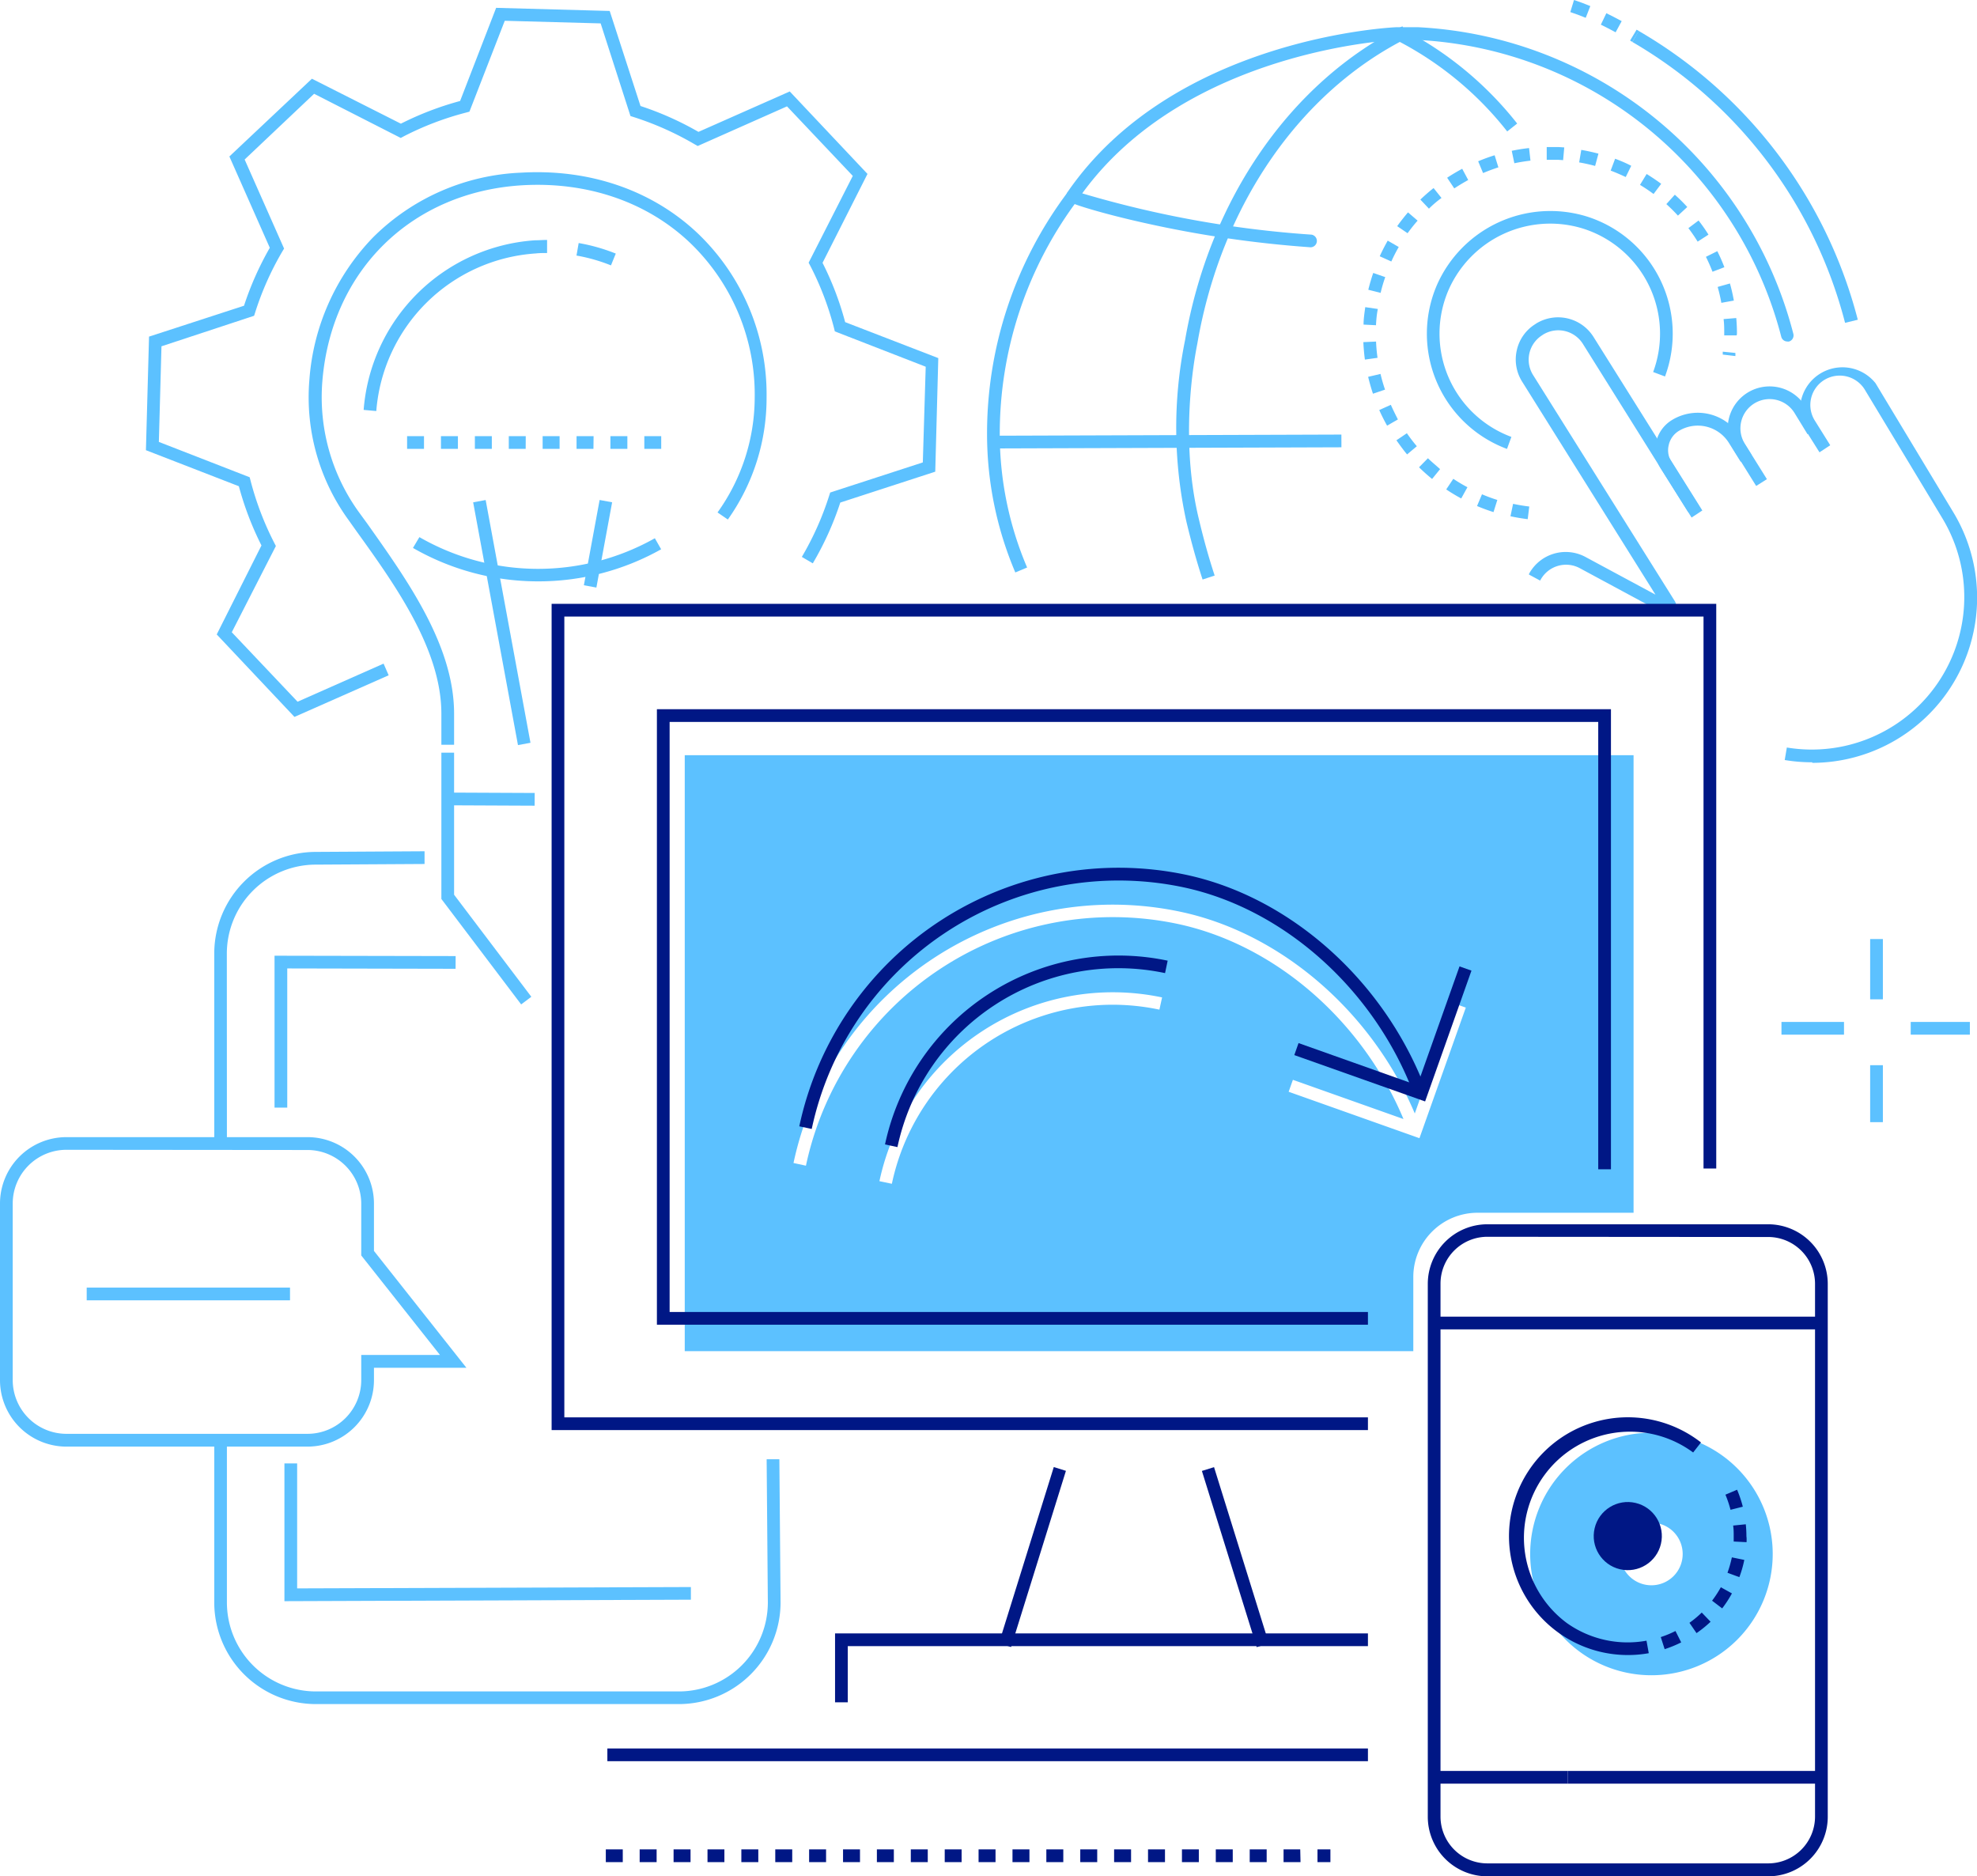
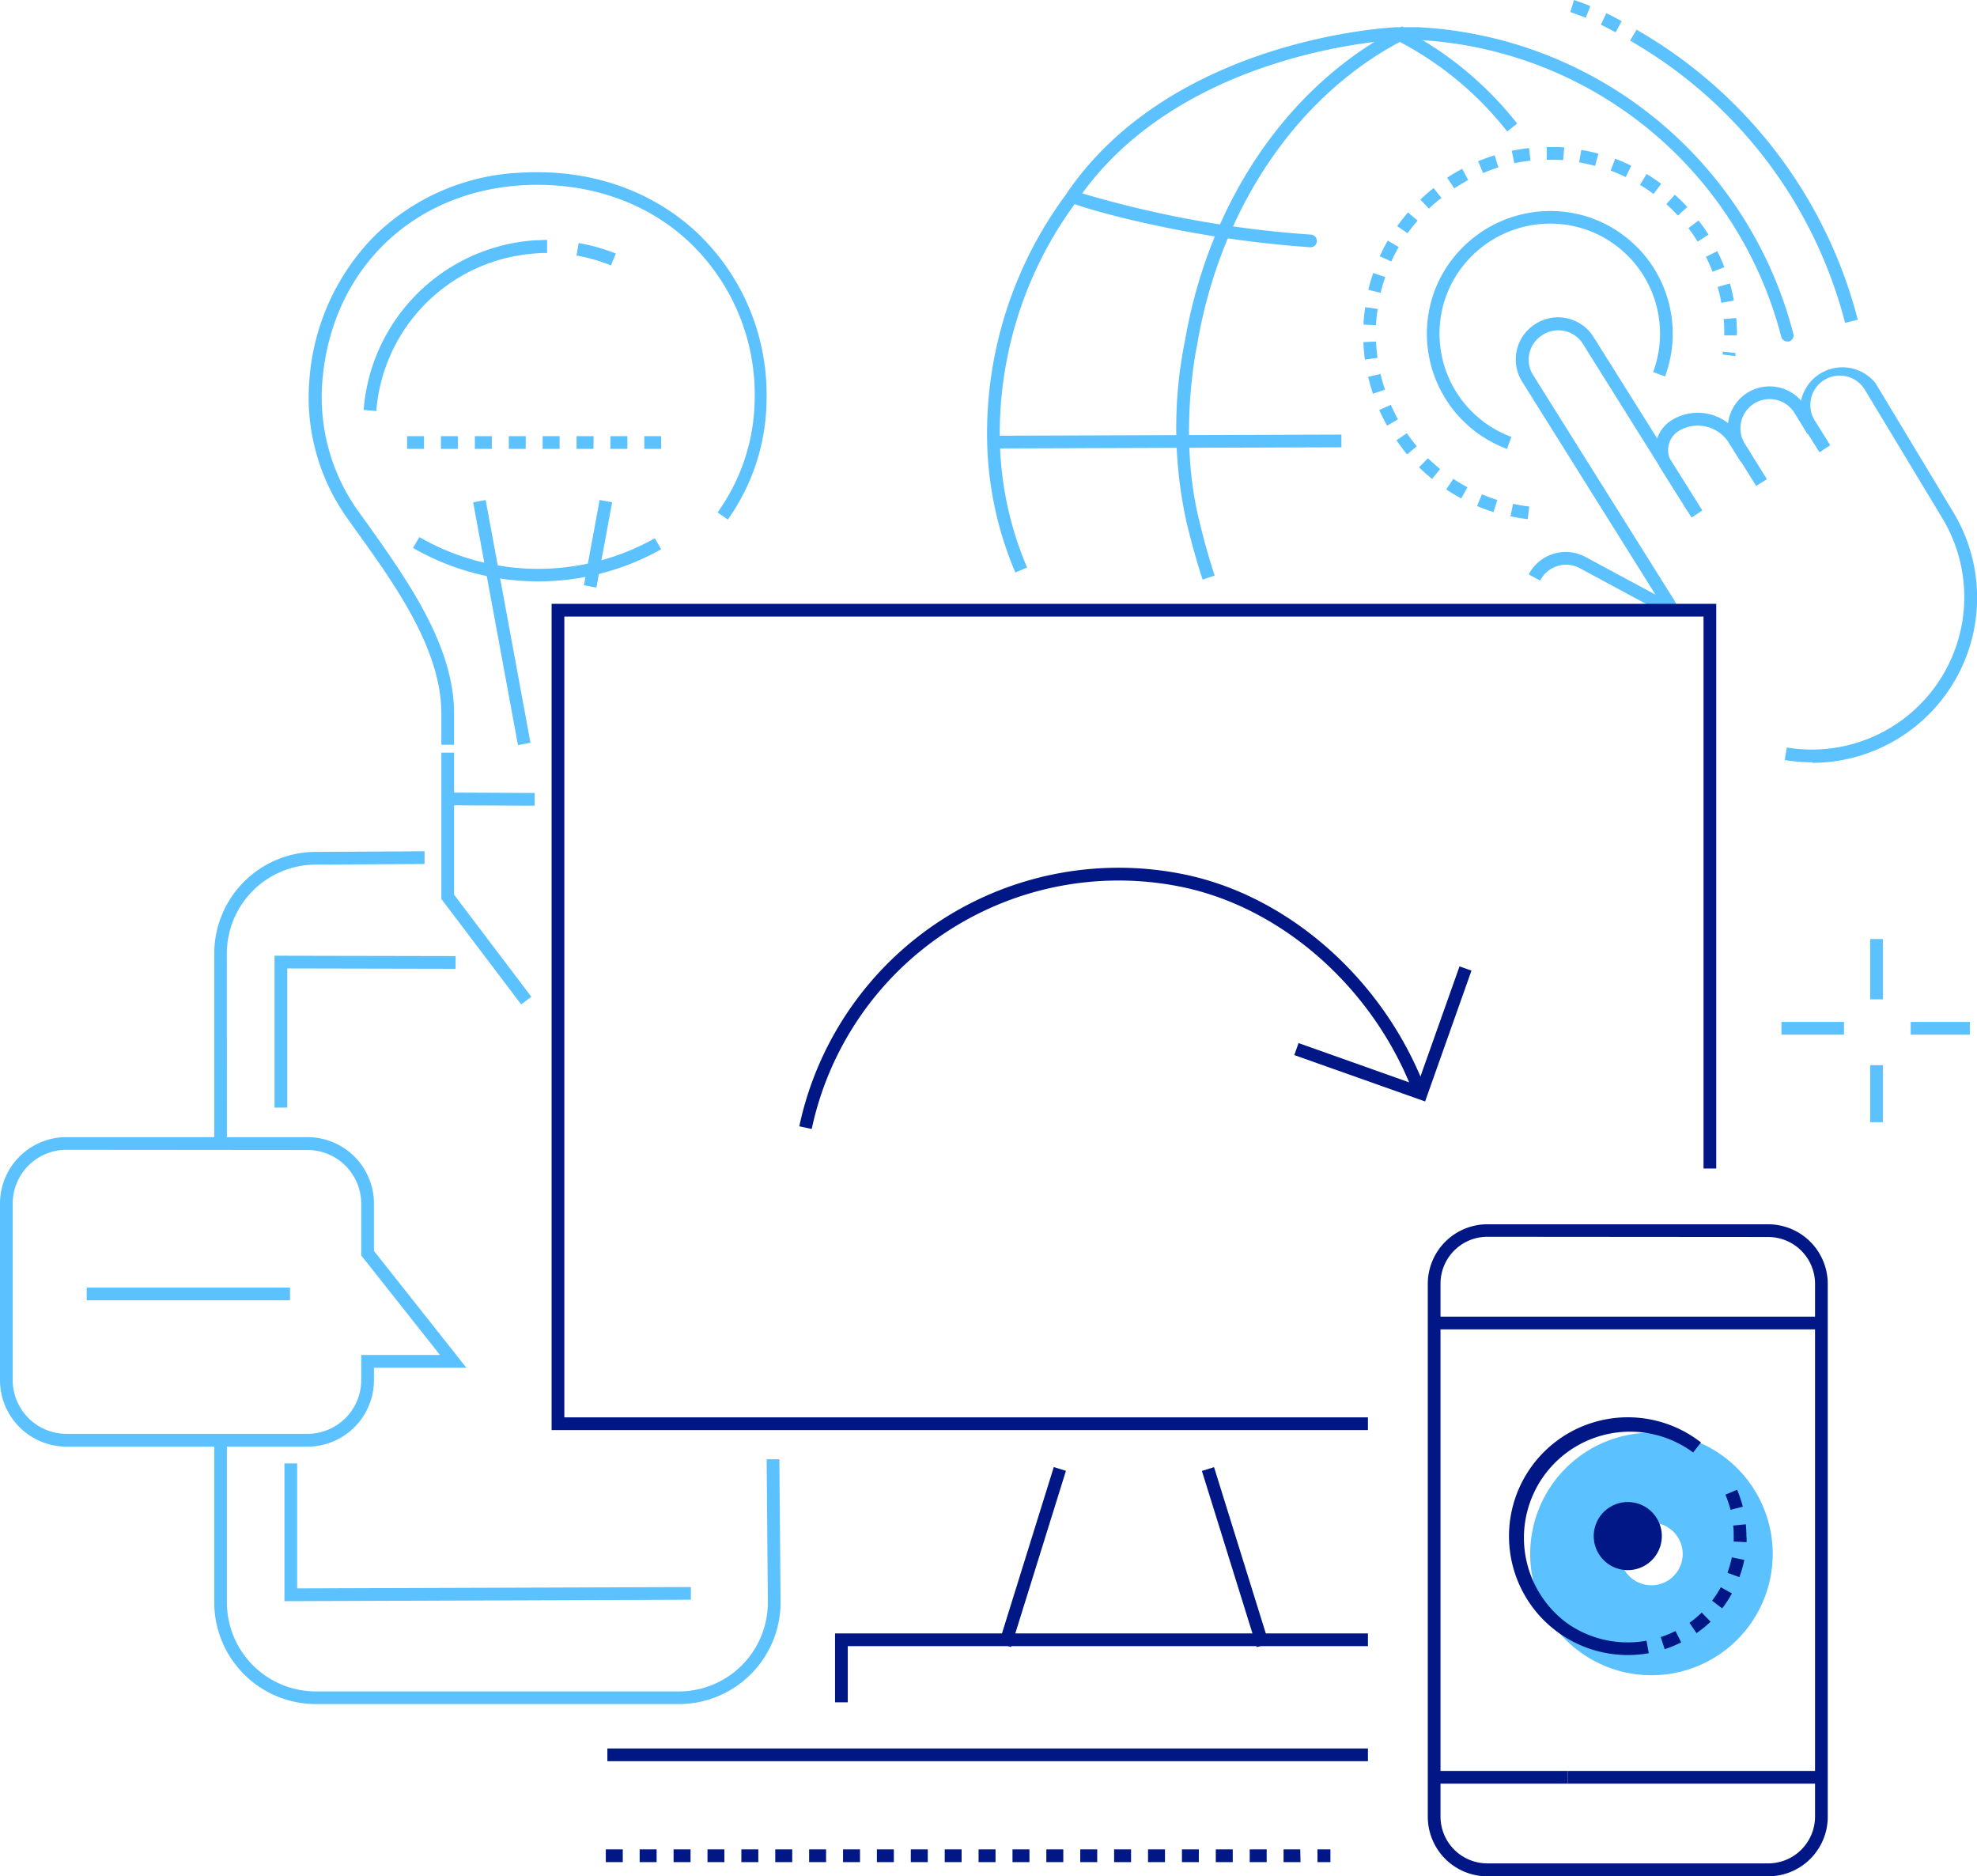
<svg xmlns="http://www.w3.org/2000/svg" viewBox="0 0 279.77 265.49">
  <defs>
    <style>.cls-1{fill:#5cc1ff;}.cls-2{fill:#001785;}</style>
  </defs>
  <g id="Camada_2" data-name="Camada 2">
    <g id="Camada_1-2" data-name="Camada 1">
      <rect class="cls-1" x="264.65" y="132.87" width="1.8" height="8.53" />
      <rect class="cls-1" x="270.39" y="144.6" width="8.37" height="1.8" />
      <rect class="cls-1" x="264.65" y="150.72" width="1.8" height="8.06" />
      <rect class="cls-1" x="252.1" y="144.6" width="8.85" height="1.8" />
      <path class="cls-1" d="M213.29,18.6a47.41,47.41,0,0,0-16-13.08l.8-1.62A49.48,49.48,0,0,1,214.7,17.48Z" />
      <path class="cls-1" d="M143.68,81a50,50,0,0,1-4-19.51,56.76,56.76,0,0,1,11.44-34.33l1.44,1.07a55.05,55.05,0,0,0-11.08,33.26,48.1,48.1,0,0,0,3.87,18.81Z" />
      <rect class="cls-1" x="140.57" y="61.58" width="49.25" height="1.8" transform="translate(-0.2 0.54) rotate(-0.19)" />
-       <path class="cls-1" d="M252.93,48.32a.89.89,0,0,1-.86-.67,56.12,56.12,0,0,0-51.41-42h-3c-.27,0-29.71,1.35-44.51,21.71a149.4,149.4,0,0,0,32.29,5.83.9.9,0,1,1-.12,1.79,158.18,158.18,0,0,1-23.44-3.45c-2.74-.61-5.4-1.29-7.47-1.9-3.15-.93-3.26-1.15-3.43-1.5a1,1,0,0,1,.07-.92c15.11-22,46.26-23.35,46.57-23.36h3.06a57.91,57.91,0,0,1,53.1,43.38.9.9,0,0,1-.64,1.1A.85.85,0,0,1,252.93,48.32Z" />
+       <path class="cls-1" d="M252.93,48.32a.89.89,0,0,1-.86-.67,56.12,56.12,0,0,0-51.41-42h-3c-.27,0-29.71,1.35-44.51,21.71a149.4,149.4,0,0,0,32.29,5.83.9.9,0,1,1-.12,1.79,158.18,158.18,0,0,1-23.44-3.45c-2.74-.61-5.4-1.29-7.47-1.9-3.15-.93-3.26-1.15-3.43-1.5a1,1,0,0,1,.07-.92c15.11-22,46.26-23.35,46.57-23.36h3.06a57.91,57.91,0,0,1,53.1,43.38.9.9,0,0,1-.64,1.1Z" />
      <path class="cls-1" d="M170.18,82c-.81-2.47-1.56-5.15-2.29-8.19a62,62,0,0,1-.19-25.67c3.46-20,15-36.57,30.76-44.42l.8,1.61c-15.29,7.6-26.43,23.73-29.8,43.16,0,.17-2.81,12.48.18,24.9.71,3,1.45,5.62,2.25,8.05Z" />
      <path class="cls-1" d="M261.1,45.68A64.59,64.59,0,0,0,231,5.94l.9-1.56a66.43,66.43,0,0,1,31,40.86Z" />
      <path class="cls-1" d="M231,5.93l-.32-.19.92-1.54.32.19Zm-2.37-1.36c-.7-.38-1.41-.75-2.09-1.08l.78-1.62c.72.35,1.45.73,2.17,1.12Zm-4.23-2.05c-.75-.31-1.49-.58-2.18-.81L222.74,0c.74.24,1.51.53,2.31.86Z" />
      <path class="cls-1" d="M238.94,72.52,235,66.27a4.92,4.92,0,0,1,1.56-6.81,7,7,0,0,1,9.61,2.2l1.68,2.68-1.52,1-1.68-2.69A5.19,5.19,0,0,0,237.53,61a3.14,3.14,0,0,0-1.39,2,3.09,3.09,0,0,0,.4,2.37l3.92,6.25Z" />
      <path class="cls-1" d="M248.52,68.76l-3.12-5a5.94,5.94,0,0,1,1.87-8.18,5.94,5.94,0,0,1,8.21,1.92l1.84,3-1.53.94-1.84-3a4.14,4.14,0,0,0-5.72-1.34,4.14,4.14,0,0,0-1.31,5.7l3.12,5Z" />
      <path class="cls-1" d="M256.45,107.86a23.29,23.29,0,0,1-3.89-.32l.3-1.77a21.58,21.58,0,0,0,22-32.45l-11-18.24a4.17,4.17,0,0,0-5.73-1.3,4.16,4.16,0,0,0-1.31,5.73L259,63l-1.52,1-2.17-3.45a6,6,0,0,1,10.1-6.33l11,18.25a23.37,23.37,0,0,1-19.95,35.47Z" />
      <path class="cls-1" d="M236,86.94a1.19,1.19,0,0,1-.58-.15l-11.87-6.4A4.11,4.11,0,0,0,218,82.06l-.05.09-1.58-.85,0-.09a5.9,5.9,0,0,1,8-2.4l9.9,5.33L215.4,54a5.88,5.88,0,0,1-.75-4.46,5.81,5.81,0,0,1,2.62-3.68l.08-.06a5.92,5.92,0,0,1,8.15,1.87l15.4,24.56-1.52,1L224,48.66a4.11,4.11,0,0,0-5.66-1.3l-.08.06a4.09,4.09,0,0,0-1.3,5.66l20.06,32a1.22,1.22,0,0,1-1,1.86Z" />
      <path class="cls-1" d="M216.19,73.46c-.82-.1-1.64-.24-2.44-.41l.37-1.76c.75.16,1.52.29,2.29.38Zm-4.84-1c-.79-.25-1.58-.54-2.33-.86l.7-1.66a22.44,22.44,0,0,0,2.17.8Zm-4.57-1.93c-.72-.39-1.44-.82-2.12-1.28l1-1.5c.65.43,1.31.83,2,1.19Zm-4.12-2.76c-.64-.52-1.26-1.07-1.85-1.65l1.26-1.28c.55.54,1.13,1,1.72,1.54Zm-3.54-3.47c-.53-.63-1-1.29-1.51-2l1.48-1a23,23,0,0,0,1.41,1.84Zm-2.83-4.07c-.4-.72-.78-1.46-1.11-2.21l1.64-.74c.31.7.66,1.4,1,2.07Zm-2-4.52c-.26-.79-.49-1.59-.68-2.39l1.75-.41a22.36,22.36,0,0,0,.64,2.22Zm-1.14-4.83c-.11-.81-.18-1.64-.22-2.47l1.8-.08a21.83,21.83,0,0,0,.21,2.3Zm52.43-.5-1.79-.21,0-.41,1.79.18Zm.18-2.92H244v-.23c0-.69,0-1.39-.09-2.08l1.79-.15c.07.74.1,1.49.1,2.23Zm-51-1.44-1.8-.09c0-.82.13-1.65.24-2.47l1.78.26C194.83,44.44,194.76,45.22,194.72,46Zm48.83-3.17a21.58,21.58,0,0,0-.52-2.25l1.74-.49c.22.79.41,1.61.55,2.42Zm-48.17-1.4L193.63,41c.2-.8.43-1.6.7-2.38l1.7.59C195.78,39.91,195.56,40.66,195.38,41.41Zm46.92-3c-.27-.71-.59-1.42-.93-2.11l1.61-.8a23,23,0,0,1,1,2.27ZM196.89,37l-1.64-.74c.34-.75.72-1.49,1.13-2.21l1.56.9A22,22,0,0,0,196.89,37Zm43.35-2.81c-.4-.65-.84-1.29-1.31-1.91l1.44-1.08a23.74,23.74,0,0,1,1.4,2ZM199.19,33l-1.47-1c.48-.67,1-1.33,1.53-1.95l1.36,1.17A22.77,22.77,0,0,0,199.19,33Zm38.26-2.49c-.52-.57-1.07-1.11-1.64-1.63l1.2-1.33a24.1,24.1,0,0,1,1.76,1.74Zm-35.25-1L201,28.24c.6-.57,1.22-1.12,1.87-1.63l1.12,1.4Q203,28.73,202.2,29.54ZM234,27.45a23,23,0,0,0-1.92-1.29l.94-1.54c.7.43,1.4.9,2.06,1.39Zm-28.21-.8-1-1.5c.69-.46,1.41-.88,2.13-1.27l.85,1.59C207.12,25.83,206.45,26.23,205.81,26.65Zm24.27-1.6c-.7-.33-1.41-.64-2.13-.91l.63-1.68c.77.29,1.54.61,2.28,1Zm-20.19-.57-.69-1.66a24,24,0,0,1,2.33-.85l.53,1.71C211.33,23.91,210.6,24.18,209.89,24.48Zm15.86-1c-.74-.2-1.5-.37-2.26-.5l.3-1.77c.82.14,1.63.32,2.43.53ZM214.3,23.1l-.37-1.76c.8-.17,1.63-.3,2.45-.39l.2,1.78C215.82,22.82,215.05,22.94,214.3,23.1Zm6.9-.44-.72-.05c-.53,0-1.06,0-1.6,0l0-1.8c.57,0,1.15,0,1.72,0l.76.05Z" />
      <path class="cls-1" d="M213.26,63.52a17.39,17.39,0,0,1-9.9-23.23,17.54,17.54,0,0,1,21.12-9.68,17.38,17.38,0,0,1,11.14,22.66l-1.68-.63a15.59,15.59,0,0,0-10-20.32A15.72,15.72,0,0,0,205,41a15.58,15.58,0,0,0,8.88,20.82Z" />
      <path class="cls-1" d="M64.26,105.38h-1.8V101c0-9-6.36-18-12-25.82l-1.2-1.69a29.51,29.51,0,0,1-5.48-19.72,32.39,32.39,0,0,1,9-20.17,31.48,31.48,0,0,1,21-9.17c9.65-.56,18.51,2.49,24.94,8.57a31.5,31.5,0,0,1,9.76,23.23A29.67,29.67,0,0,1,103,73.51l-1.46-1a28,28,0,0,0,5.26-16.25A29.73,29.73,0,0,0,97.59,34.3C91.52,28.56,83.13,25.7,74,26.21c-15.68.9-27.09,12-28.38,27.7a27.77,27.77,0,0,0,5.15,18.53L52,74.13C57.72,82.21,64.26,91.37,64.26,101Z" />
      <path class="cls-1" d="M86.46,37.55a24.28,24.28,0,0,0-4.88-1.39l.31-1.77a26,26,0,0,1,5.25,1.49Z" />
      <path class="cls-1" d="M53.25,58.16,51.46,58a26.07,26.07,0,0,1,24.26-24c.57,0,1.14-.05,1.7-.05V35.8c-.52,0-1.06,0-1.59.06A24.25,24.25,0,0,0,53.25,58.16Z" />
      <path class="cls-1" d="M93.57,63.51H91.18v-1.8h2.39Zm-4.79,0h-2.4v-1.8h2.4Zm-4.8,0H81.59v-1.8H84Zm-4.79,0h-2.4v-1.8h2.4Zm-4.8,0H72v-1.8h2.4Zm-4.79,0H67.2v-1.8h2.4Zm-4.8,0H62.4v-1.8h2.4Zm-4.8,0H57.61v-1.8H60Z" />
      <rect class="cls-1" x="78.49" y="76.05" width="12.27" height="1.8" transform="translate(-6.41 146.19) rotate(-79.54)" />
      <rect class="cls-1" x="70.11" y="70.63" width="1.8" height="34.93" transform="translate(-14.81 14.35) rotate(-10.46)" />
      <path class="cls-1" d="M76.15,82.26a35.5,35.5,0,0,1-17.71-4.73L59.35,76a33.68,33.68,0,0,0,33.32.16l.89,1.56A35.44,35.44,0,0,1,76.15,82.26Z" />
      <polygon class="cls-1" points="73.75 142.12 62.46 127.2 62.46 106.5 64.26 106.5 64.26 126.6 75.19 141.04 73.75 142.12" />
      <rect class="cls-1" x="68.39" y="106.69" width="1.8" height="12.76" transform="translate(-44.1 181.85) rotate(-89.74)" />
      <g id="gear-5-icon">
-         <path class="cls-1" d="M41.67,101.44l-11-11.67L37,77.18a44,44,0,0,1-3.2-8.38L20.65,63.7l.44-16.07,13.44-4.37a44,44,0,0,1,3.65-8.2L32.46,22.14l11.68-11L56.73,17.5a44,44,0,0,1,8.38-3.21l5.1-13.18,16.07.44L90.64,15a43.59,43.59,0,0,1,8.2,3.66l12.92-5.72,11,11.67L116.4,37.19a43.2,43.2,0,0,1,3.2,8.39l13.18,5.09-.43,16.07-13.44,4.37a43.52,43.52,0,0,1-3.89,8.6l-1.55-.91a42.35,42.35,0,0,0,3.87-8.67l.14-.44,13.11-4.26L131,51.89l-12.86-5-.11-.45a42.18,42.18,0,0,0-3.38-8.86l-.22-.41,6.25-12.28-9.31-9.84L98.73,20.66l-.4-.23a42.84,42.84,0,0,0-8.67-3.87l-.44-.14L85,3.31,71.43,2.94l-5,12.86-.44.12a42.39,42.39,0,0,0-8.87,3.38l-.41.22L44.45,13.27l-9.83,9.3,5.58,12.6-.24.4a42.19,42.19,0,0,0-3.86,8.67l-.14.44L22.85,49l-.37,13.53,12.85,5,.12.45a42.69,42.69,0,0,0,3.38,8.87l.21.41L32.8,89.46l9.31,9.83L54.28,93.9,55,95.55Z" />
-       </g>
+         </g>
      <path class="cls-1" d="M32.11,161.56H30.32V134.92a14.39,14.39,0,0,1,14.37-14.38l15.39-.09v1.8l-15.39.09a12.6,12.6,0,0,0-12.59,12.58Z" />
      <path class="cls-1" d="M96.08,241.12H44.69a14.39,14.39,0,0,1-14.37-14.37V204.21h1.79v22.54a12.6,12.6,0,0,0,12.58,12.58H96.08a12.6,12.6,0,0,0,12.58-12.58l-.17-20.27,1.8,0,.17,20.28A14.4,14.4,0,0,1,96.08,241.12Z" />
      <polygon class="cls-1" points="40.25 226.56 40.25 207.07 42.05 207.07 42.05 224.75 97.77 224.56 97.77 226.35 40.25 226.56" />
      <polygon class="cls-1" points="40.65 156.72 38.85 156.72 38.85 135.23 64.48 135.28 64.47 137.08 40.65 137.03 40.65 156.72" />
      <path class="cls-1" d="M43.52,204.69H9.39A9.41,9.41,0,0,1,0,195.29v-25a9.4,9.4,0,0,1,9.39-9.39H43.52a9.41,9.41,0,0,1,9.4,9.39V177L66,193.53H52.92v1.76A9.41,9.41,0,0,1,43.52,204.69Zm-34.13-42a7.61,7.61,0,0,0-7.59,7.59v25a7.61,7.61,0,0,0,7.59,7.6H43.52a7.61,7.61,0,0,0,7.6-7.6v-3.56H62.26L51.12,177.64v-7.33a7.61,7.61,0,0,0-7.6-7.59Z" />
      <rect class="cls-1" x="12.27" y="182.19" width="28.77" height="1.8" />
-       <path class="cls-1" d="M96.9,106.86v84.32H200V180.69a9.09,9.09,0,0,1,9.09-9.09h22.08V106.86Zm67.17,36a31.93,31.93,0,0,0-37.86,24.64l-1.76-.37a33.77,33.77,0,0,1,40-26Zm36.8,18.19-18.51-6.57.6-1.69,15.65,5.55c-5.86-14-18.26-24.71-32-27.62a44.4,44.4,0,0,0-52.56,34.22l-1.76-.38A46.19,46.19,0,0,1,167,129c14.24,3,27.11,14.13,33.21,28.55l5.53-15.58,1.69.6Z" />
      <path class="cls-1" d="M233.7,202.72a17.16,17.16,0,1,0,17.16,17.16A17.16,17.16,0,0,0,233.7,202.72Zm0,21.59a4.43,4.43,0,1,1,4.42-4.43A4.42,4.42,0,0,1,233.7,224.31Z" />
      <polygon class="cls-2" points="201.67 155.85 183.16 149.29 183.76 147.59 200.57 153.56 206.54 136.74 208.23 137.34 201.67 155.85" />
      <path class="cls-2" d="M114.87,159.74l-1.76-.37a46.2,46.2,0,0,1,54.69-35.6c14.75,3.12,28,14.94,33.85,30.13l-1.68.64c-5.6-14.63-18.37-26-32.54-29A44.4,44.4,0,0,0,114.87,159.74Z" />
-       <path class="cls-2" d="M127,162.31l-1.76-.38a33.79,33.79,0,0,1,40-26l-.37,1.76A31.95,31.95,0,0,0,127,162.31Z" />
      <path class="cls-2" d="M250.23,265.49H210.47a8.43,8.43,0,0,1-8.42-8.42V181.66a8.44,8.44,0,0,1,8.42-8.43h39.76a8.44,8.44,0,0,1,8.42,8.43v75.41A8.43,8.43,0,0,1,250.23,265.49ZM210.47,175a6.63,6.63,0,0,0-6.62,6.63v75.41a6.63,6.63,0,0,0,6.62,6.62h39.76a6.63,6.63,0,0,0,6.62-6.62V181.66a6.63,6.63,0,0,0-6.62-6.63Z" />
      <rect class="cls-2" x="202.95" y="186.3" width="54.81" height="1.8" />
      <rect class="cls-2" x="202.95" y="250.58" width="18.9" height="1.8" />
      <rect class="cls-2" x="221.85" y="250.58" width="35.9" height="1.8" />
      <polygon class="cls-2" points="193.58 202.35 78.06 202.35 78.06 85.44 242.87 85.44 242.87 165.34 241.07 165.34 241.07 87.24 79.86 87.24 79.86 200.55 193.58 200.55 193.58 202.35" />
      <rect class="cls-2" x="133.05" y="219.43" width="26.11" height="1.8" transform="translate(-107.71 294.29) rotate(-72.7)" />
      <rect class="cls-2" x="173.93" y="207.27" width="1.8" height="26.11" transform="translate(-57.59 61.92) rotate(-17.29)" />
      <polygon class="cls-2" points="119.97 240.87 118.17 240.87 118.17 231.12 193.58 231.12 193.58 232.92 119.97 232.92 119.97 240.87" />
-       <polygon class="cls-2" points="193.58 187.44 92.96 187.44 92.96 100.35 227.97 100.35 227.97 165.45 226.17 165.45 226.17 102.15 94.76 102.15 94.76 185.64 193.58 185.64 193.58 187.44" />
      <rect class="cls-2" x="85.95" y="247.4" width="107.63" height="1.8" />
      <path class="cls-2" d="M188.27,263.48h-1.83v-1.8h1.83Zm-4.23,0h-2.4v-1.8H184Zm-4.79,0h-2.4v-1.8h2.4Zm-4.8,0h-2.4v-1.8h2.4Zm-4.8,0h-2.39v-1.8h2.39Zm-4.79,0h-2.4v-1.8h2.4Zm-4.8,0h-2.4v-1.8h2.4Zm-4.79,0h-2.4v-1.8h2.4Zm-4.8,0h-2.4v-1.8h2.4Zm-4.79,0h-2.4v-1.8h2.4Zm-4.8,0h-2.4v-1.8h2.4Zm-4.8,0h-2.39v-1.8h2.39Zm-4.79,0h-2.4v-1.8h2.4Zm-4.8,0h-2.4v-1.8h2.4Zm-4.79,0h-2.4v-1.8h2.4Zm-4.8,0h-2.4v-1.8h2.4Zm-4.79,0h-2.4v-1.8h2.4Zm-4.8,0h-2.4v-1.8h2.4Zm-4.8,0h-2.39v-1.8h2.39Zm-4.79,0h-2.4v-1.8h2.4Zm-4.8,0h-2.4v-1.8h2.4Zm-4.79,0h-2.4v-1.8h2.4Z" />
      <path class="cls-2" d="M230.32,234.18a16.82,16.82,0,1,1,10.39-30.08l-1.11,1.42a15,15,0,1,0-17.86,24.14A14.87,14.87,0,0,0,233,232.15l.32,1.77A16.53,16.53,0,0,1,230.32,234.18Z" />
      <path class="cls-2" d="M235.57,233.35l-.55-1.71a14.46,14.46,0,0,0,2.08-.86l.81,1.61A16.43,16.43,0,0,1,235.57,233.35Zm4.51-2.27-1-1.46a15,15,0,0,0,1.74-1.45l1.25,1.3A16.67,16.67,0,0,1,240.08,231.08Zm3.63-3.5-1.43-1.09a15.88,15.88,0,0,0,1.24-1.9l1.57.87A16.38,16.38,0,0,1,243.71,227.58Zm2.43-4.42-1.68-.62a16.42,16.42,0,0,0,.62-2.18l1.76.36A15.82,15.82,0,0,1,246.14,223.16Zm1-4.95-1.8-.09c0-.25,0-.5,0-.75,0-.49,0-1-.08-1.51l1.79-.18a16.28,16.28,0,0,1,.09,1.7C247.18,217.65,247.17,217.93,247.16,218.21Zm-2.25-4.58a15.82,15.82,0,0,0-.72-2.14l1.65-.7a16.93,16.93,0,0,1,.81,2.4Z" />
      <circle class="cls-2" cx="230.35" cy="217.36" r="4.82" transform="translate(-34.11 391.61) rotate(-76.72)" />
    </g>
  </g>
</svg>